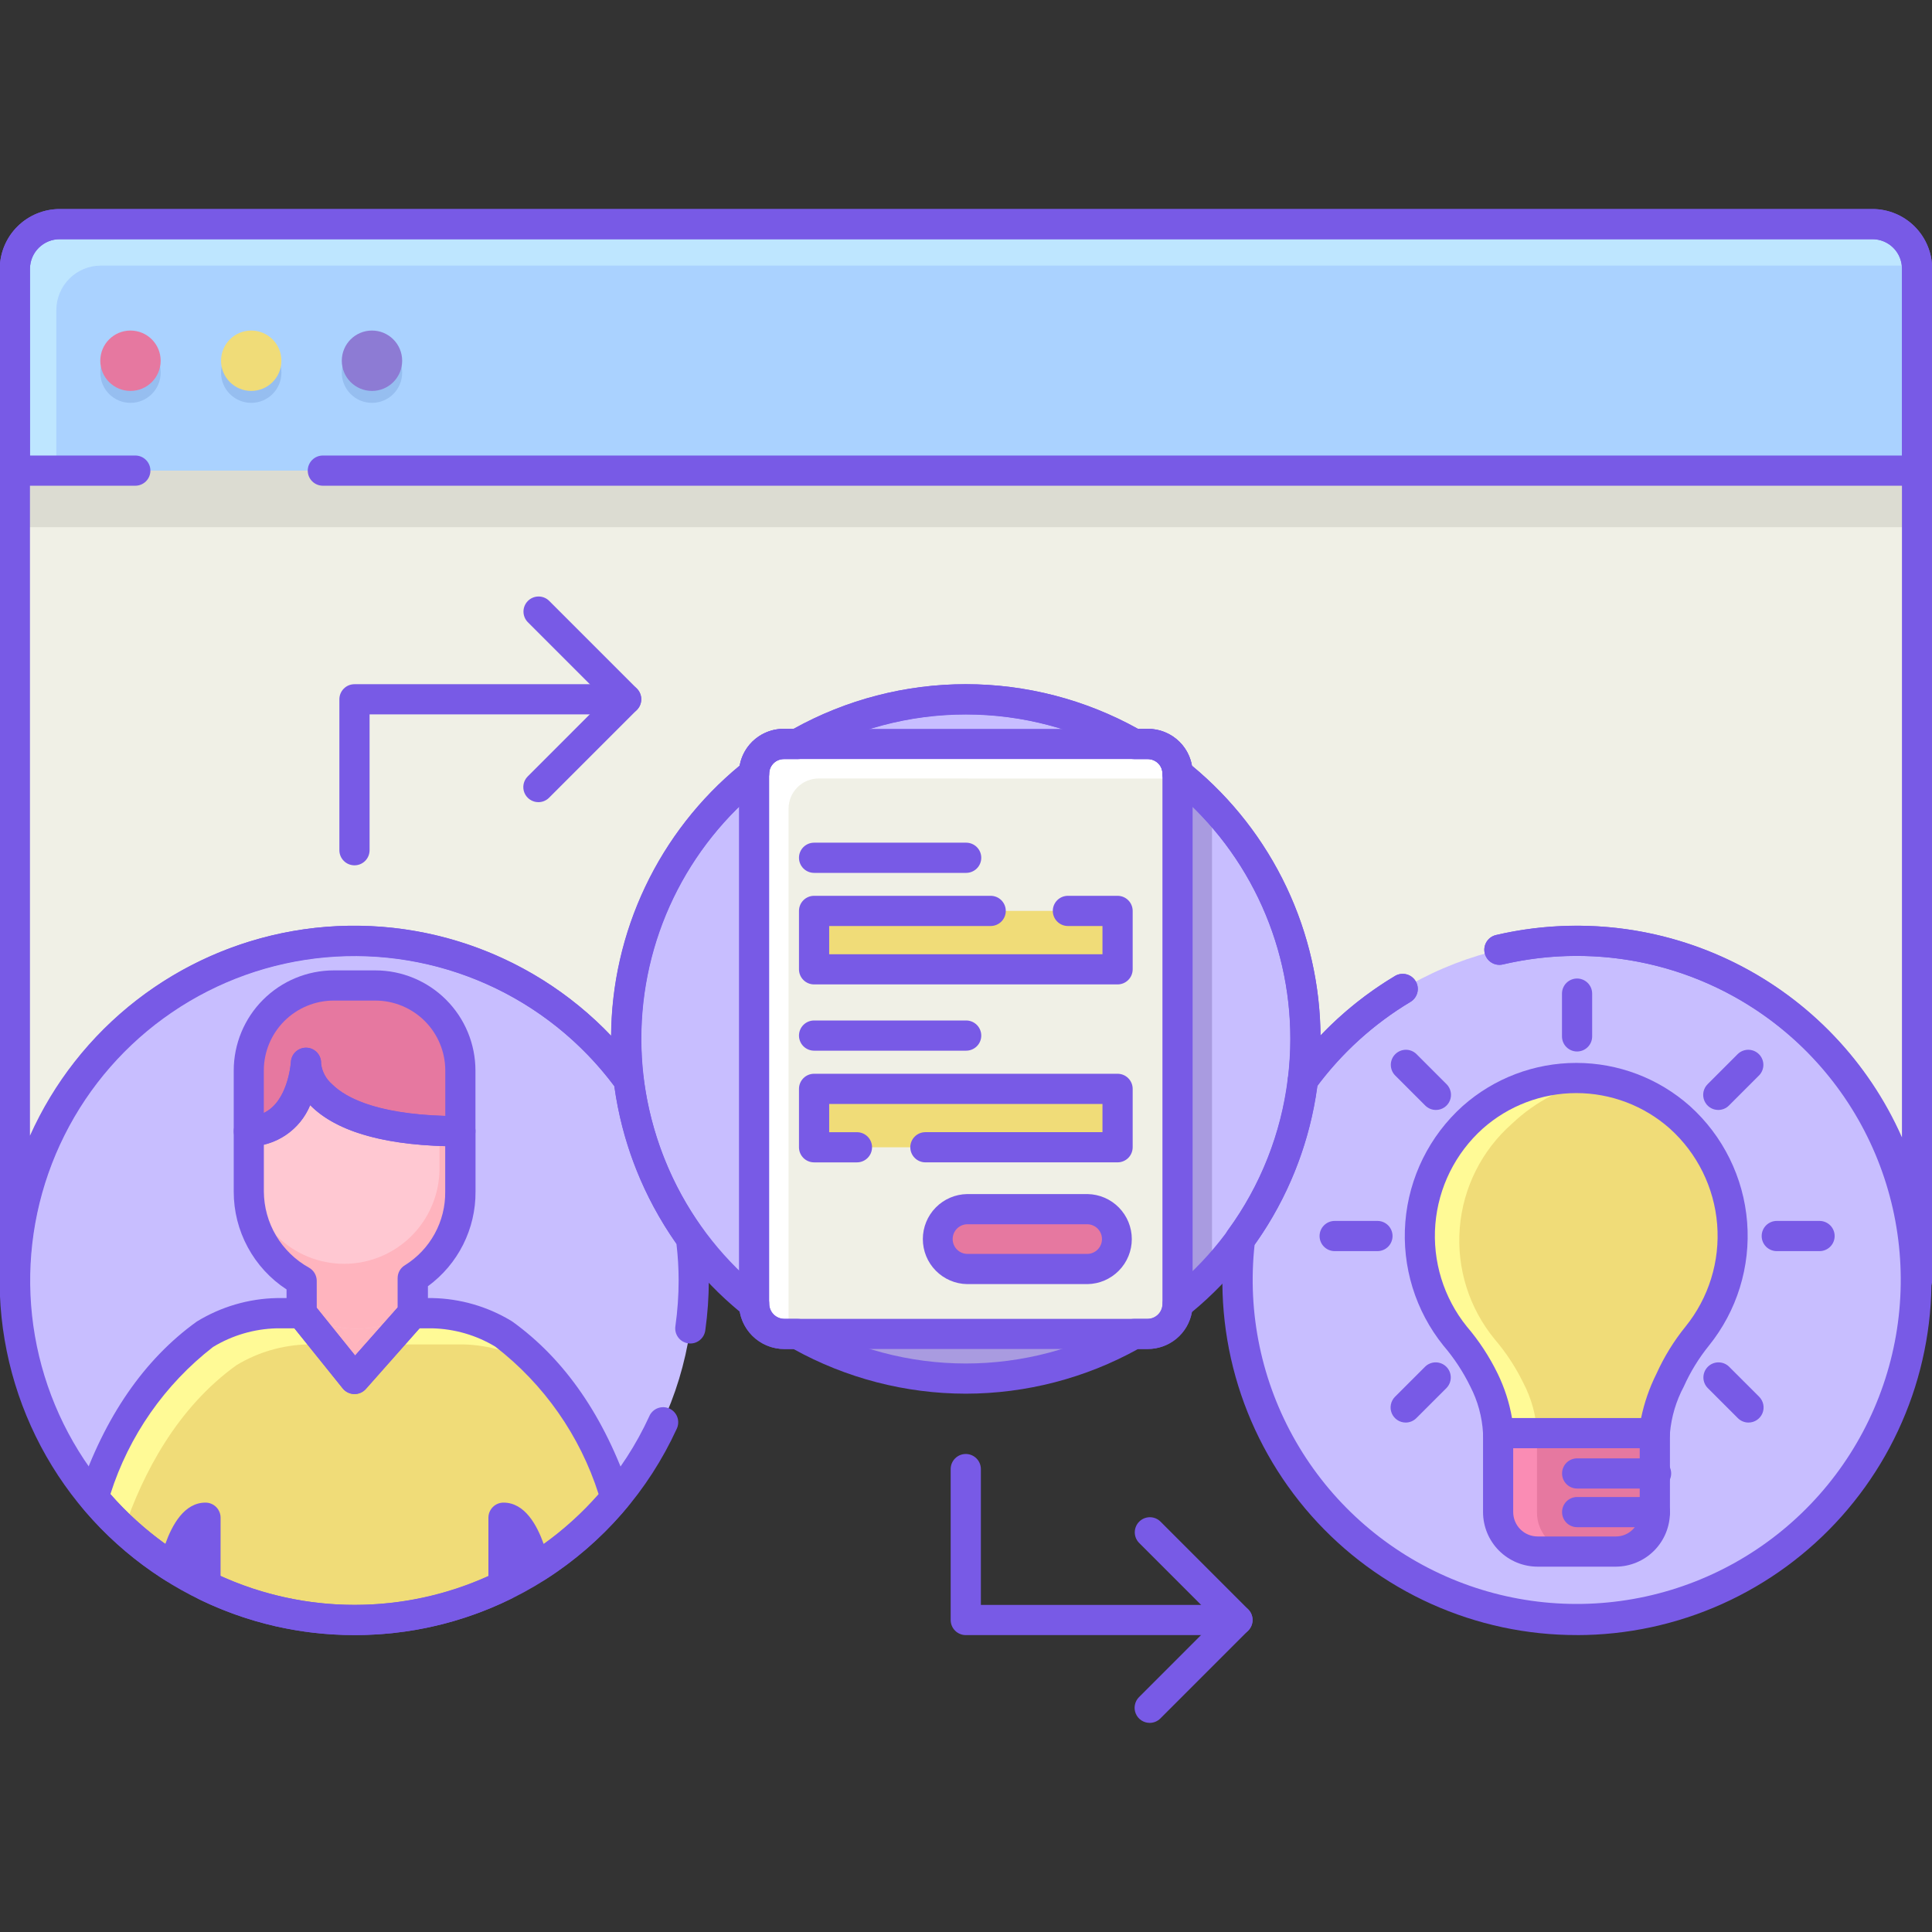
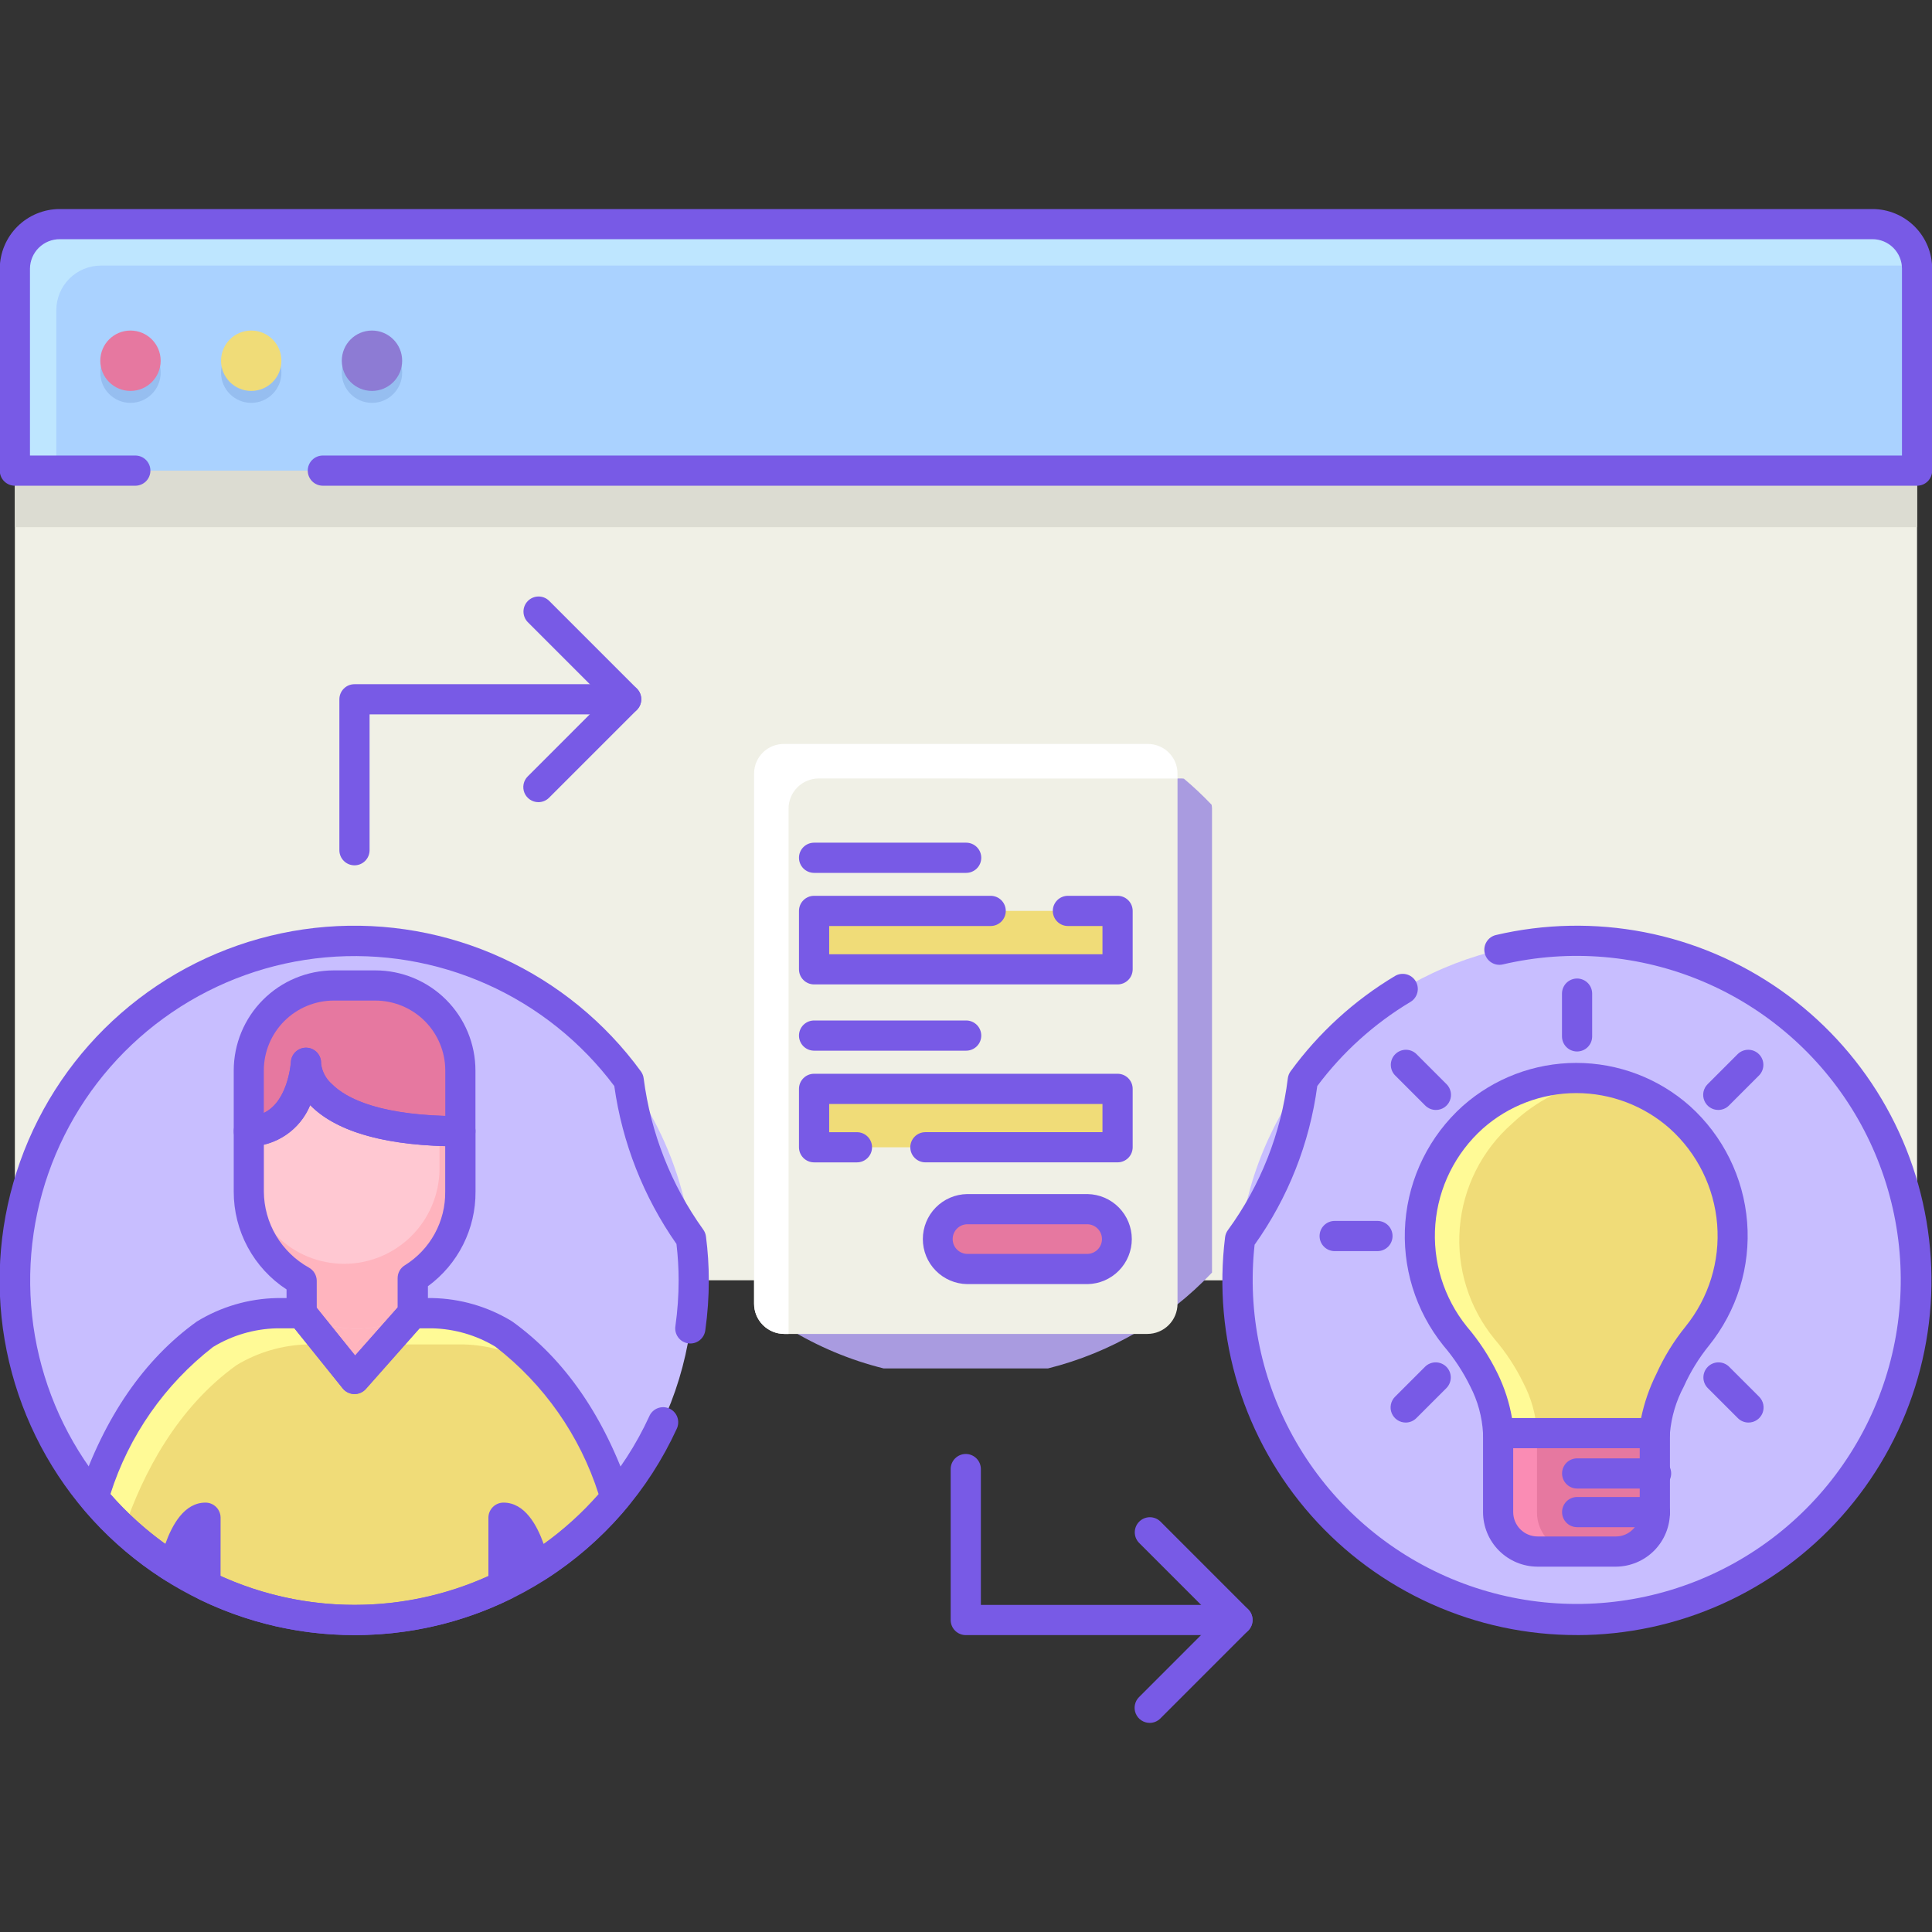
<svg xmlns="http://www.w3.org/2000/svg" width="100" height="100" viewBox="0 0 100 100" fill="none">
  <rect x="0" y="0" width="100" height="100" fill="#333333" stroke="none" />
  <g id="conversion" clip-path="url(#clip0_33_1185)">
    <path id="Vector" d="M99.227 66.274L0.77 66.264V13.906C0.775 13.293 1.022 12.706 1.458 12.274C1.894 11.842 2.483 11.601 3.097 11.602H96.92C97.223 11.602 97.523 11.661 97.803 11.777C98.083 11.893 98.337 12.063 98.552 12.277C98.766 12.492 98.936 12.746 99.052 13.026C99.168 13.306 99.227 13.606 99.227 13.909V66.274Z" fill="#F0F0E6" />
    <path id="Vector_2" d="M99.227 24.359H0.77V27.287H99.227V24.359Z" fill="#DCDCD2" />
    <path id="Vector_3" d="M99.227 24.359H0.77V13.906C0.775 13.293 1.022 12.706 1.458 12.274C1.894 11.842 2.483 11.601 3.097 11.602H96.92C97.223 11.602 97.523 11.661 97.803 11.777C98.083 11.893 98.337 12.063 98.552 12.277C98.766 12.492 98.936 12.746 99.052 13.026C99.168 13.306 99.227 13.606 99.227 13.909V24.359Z" fill="#AAD2FF" />
    <path id="Vector_4" d="M2.916 16.052C2.916 15.441 3.16 14.855 3.592 14.422C4.025 13.99 4.611 13.748 5.223 13.748H99.046C99.096 13.748 99.173 13.759 99.223 13.762C99.185 13.177 98.926 12.629 98.498 12.227C98.071 11.826 97.507 11.602 96.92 11.602H3.097C2.484 11.601 1.895 11.842 1.459 12.274C1.023 12.705 0.775 13.291 0.77 13.904V24.357H2.916V16.052Z" fill="#BEE6FF" />
    <path id="Vector_5" d="M6.754 20.852C7.617 20.852 8.316 20.152 8.316 19.289C8.316 18.426 7.617 17.727 6.754 17.727C5.891 17.727 5.191 18.426 5.191 19.289C5.191 20.152 5.891 20.852 6.754 20.852Z" fill="#96BEF0" />
    <path id="Vector_6" d="M13.004 20.852C13.867 20.852 14.566 20.152 14.566 19.289C14.566 18.426 13.867 17.727 13.004 17.727C12.141 17.727 11.441 18.426 11.441 19.289C11.441 20.152 12.141 20.852 13.004 20.852Z" fill="#96BEF0" />
    <path id="Vector_7" d="M19.254 20.852C20.117 20.852 20.816 20.152 20.816 19.289C20.816 18.426 20.117 17.727 19.254 17.727C18.391 17.727 17.691 18.426 17.691 19.289C17.691 20.152 18.391 20.852 19.254 20.852Z" fill="#96BEF0" />
    <path id="Vector_8" d="M6.754 20.234C7.617 20.234 8.316 19.535 8.316 18.672C8.316 17.809 7.617 17.109 6.754 17.109C5.891 17.109 5.191 17.809 5.191 18.672C5.191 19.535 5.891 20.234 6.754 20.234Z" fill="#E678A0" />
    <path id="Vector_9" d="M13.004 20.234C13.867 20.234 14.566 19.535 14.566 18.672C14.566 17.809 13.867 17.109 13.004 17.109C12.141 17.109 11.441 17.809 11.441 18.672C11.441 19.535 12.141 20.234 13.004 20.234Z" fill="#F0DC78" />
    <path id="Vector_10" d="M19.254 20.234C20.117 20.234 20.816 19.535 20.816 18.672C20.816 17.809 20.117 17.109 19.254 17.109C18.391 17.109 17.691 17.809 17.691 18.672C17.691 19.535 18.391 20.234 19.254 20.234Z" fill="#8D7BD4" />
    <path id="Vector_11" d="M99.227 66.273C99.229 69.752 98.2 73.153 96.269 76.047C94.338 78.94 91.592 81.196 88.379 82.529C85.166 83.862 81.63 84.213 78.218 83.536C74.805 82.859 71.671 81.186 69.21 78.728C66.748 76.269 65.071 73.136 64.391 69.725C63.71 66.314 64.056 62.777 65.386 59.562C66.715 56.348 68.968 53.599 71.859 51.665C74.75 49.731 78.15 48.697 81.629 48.695C86.293 48.694 90.767 50.545 94.067 53.842C97.367 57.138 99.223 61.609 99.227 66.273Z" fill="#C8BEFF" />
-     <path id="Vector_12" d="M49.988 71.352C59.696 71.352 67.566 63.482 67.566 53.773C67.566 44.065 59.696 36.195 49.988 36.195C40.28 36.195 32.41 44.065 32.41 53.773C32.41 63.482 40.28 71.352 49.988 71.352Z" fill="#C8BEFF" />
    <path id="Vector_13" d="M45.736 70.829H54.245C57.489 70.018 60.435 68.297 62.734 65.868V41.855C62.732 41.788 62.725 41.721 62.714 41.655C62.261 41.178 61.782 40.727 61.279 40.304C61.243 40.304 61.209 40.293 61.172 40.293L42.383 40.289C41.968 40.29 41.57 40.455 41.276 40.749C40.983 41.042 40.817 41.44 40.816 41.855V68.77C42.342 69.704 44.001 70.398 45.736 70.829Z" fill="#A99BE0" />
    <path id="Vector_14" d="M35.909 66.273C35.907 69.748 34.875 73.144 32.943 76.032C31.011 78.92 28.266 81.17 25.055 82.498C21.844 83.826 18.312 84.171 14.904 83.492C11.497 82.812 8.367 81.137 5.912 78.678C3.456 76.22 1.785 73.089 1.109 69.681C0.433 66.272 0.783 62.74 2.115 59.531C3.446 56.322 5.699 53.579 8.59 51.65C11.48 49.722 14.877 48.693 18.352 48.695C20.659 48.694 22.944 49.149 25.076 50.032C27.208 50.915 29.145 52.211 30.776 53.843C32.407 55.476 33.7 57.414 34.58 59.547C35.461 61.68 35.913 63.966 35.909 66.273Z" fill="#C8BEFF" />
    <path id="Vector_15" d="M59.386 38.508H40.594C40.391 38.504 40.188 38.54 39.999 38.615C39.81 38.69 39.638 38.801 39.493 38.944C39.347 39.086 39.231 39.255 39.152 39.442C39.073 39.63 39.032 39.831 39.031 40.034V67.482C39.031 67.896 39.196 68.293 39.489 68.586C39.782 68.879 40.179 69.044 40.594 69.044H59.386C59.8 69.044 60.198 68.879 60.491 68.586C60.784 68.293 60.948 67.896 60.948 67.482V40.034C60.948 39.831 60.907 39.63 60.827 39.442C60.748 39.255 60.632 39.086 60.487 38.944C60.342 38.801 60.169 38.69 59.98 38.615C59.791 38.54 59.589 38.504 59.386 38.508Z" fill="#F0F0E6" />
    <path id="Vector_16" d="M40.816 41.856C40.816 41.441 40.981 41.044 41.274 40.751C41.567 40.458 41.965 40.293 42.379 40.293L60.948 40.297V40.034C60.948 39.831 60.907 39.63 60.827 39.442C60.748 39.255 60.632 39.086 60.487 38.944C60.342 38.801 60.169 38.69 59.98 38.615C59.791 38.54 59.589 38.504 59.386 38.508H40.594C40.391 38.504 40.188 38.54 39.999 38.615C39.81 38.69 39.638 38.801 39.493 38.944C39.347 39.086 39.231 39.255 39.152 39.442C39.073 39.63 39.032 39.831 39.031 40.034V67.482C39.031 67.896 39.196 68.293 39.489 68.586C39.782 68.879 40.179 69.044 40.594 69.044H40.816V41.856Z" fill="white" />
    <path id="Vector_17" d="M56.297 62.586H50.057C49.201 62.586 48.508 63.279 48.508 64.135C48.508 64.99 49.201 65.684 50.057 65.684H56.297C57.153 65.684 57.846 64.99 57.846 64.135C57.846 63.279 57.153 62.586 56.297 62.586Z" fill="#E678A0" />
    <path id="Vector_18" d="M57.845 47.148H42.137V50.172H57.845V47.148Z" fill="#F0DC78" />
    <path id="Vector_19" d="M57.845 56.359H42.137V59.383H57.845V56.359Z" fill="#F0DC78" />
    <path id="Vector_20" d="M26.062 78.561C26.844 78.561 27.363 79.854 27.693 81.162C29.269 80.171 30.679 78.937 31.87 77.506C30.877 74.572 29.131 71.256 26.062 69.048C24.949 68.377 23.68 68.008 22.381 67.977H14.318C13.018 68.008 11.749 68.377 10.636 69.048C7.568 71.255 5.822 74.571 4.828 77.506C6.019 78.937 7.429 80.171 9.005 81.162C9.335 79.854 9.858 78.561 10.636 78.561V82.073C13.038 83.244 15.676 83.853 18.349 83.853C21.022 83.853 23.66 83.244 26.062 82.073V78.561Z" fill="#F0DC78" />
    <path id="Vector_21" d="M6.41 79.174C7.404 76.24 9.175 72.864 12.243 70.659C13.356 69.987 14.625 69.618 15.925 69.587H23.984C25.284 69.618 26.553 69.987 27.666 70.659C27.945 70.859 28.202 71.079 28.46 71.297C27.755 70.453 26.95 69.698 26.062 69.048C24.949 68.377 23.68 68.008 22.381 67.977H14.318C13.018 68.008 11.749 68.377 10.636 69.048C7.568 71.256 5.822 74.572 4.828 77.507C5.433 78.234 6.096 78.91 6.81 79.531C6.651 79.392 6.562 79.31 6.41 79.174Z" fill="#FFFA96" />
    <path id="Vector_22" d="M15.613 67.977H21.362L18.351 71.378L15.613 67.977Z" fill="#FFB4BE" />
    <path id="Vector_23" d="M12.875 56.482V61.681C12.877 62.626 13.131 63.552 13.612 64.365C14.093 65.178 14.783 65.847 15.609 66.304V67.977C16.442 68.479 17.392 68.754 18.364 68.774C19.336 68.794 20.297 68.558 21.149 68.091L21.358 67.977V66.161C22.118 65.688 22.744 65.028 23.175 64.243C23.607 63.459 23.829 62.577 23.821 61.681V56.482C23.817 55.031 23.239 53.641 22.213 52.616C21.188 51.59 19.797 51.012 18.347 51.008H18.211C16.782 51.039 15.422 51.63 14.424 52.654C13.427 53.678 12.87 55.053 12.876 56.482H12.875Z" fill="#FFC8D2" />
    <path id="Vector_24" d="M23.824 56.482C23.82 55.031 23.242 53.641 22.216 52.616C21.191 51.59 19.801 51.012 18.35 51.008H18.212C18.124 51.008 18.037 51.008 17.95 51.015C19.234 51.05 20.454 51.585 21.35 52.505C22.246 53.426 22.747 54.66 22.748 55.944V60.541C22.731 61.839 22.204 63.079 21.28 63.991C20.356 64.904 19.11 65.415 17.811 65.415C16.513 65.415 15.267 64.904 14.343 63.991C13.419 63.079 12.891 61.839 12.875 60.541V61.681C12.877 62.626 13.131 63.552 13.612 64.365C14.093 65.178 14.783 65.847 15.609 66.304V67.977C16.442 68.479 17.392 68.754 18.364 68.774C19.336 68.794 20.297 68.558 21.149 68.091L21.358 67.977V66.161C22.118 65.688 22.744 65.028 23.175 64.243C23.607 63.459 23.829 62.577 23.821 61.681V56.482H23.824Z" fill="#FFB4BE" />
    <path id="Vector_25" d="M12.875 58.557C15.609 58.557 15.834 55.025 15.834 55.025C15.834 55.025 15.613 58.557 23.825 58.557V55.408C23.825 54.241 23.361 53.122 22.536 52.297C21.711 51.471 20.592 51.008 19.425 51.008H17.275C16.108 51.008 14.989 51.471 14.164 52.297C13.339 53.122 12.875 54.241 12.875 55.408V58.557Z" fill="#E678A0" />
    <path id="Vector_26" d="M77.543 74.18V78.266C77.549 78.806 77.766 79.322 78.148 79.704C78.529 80.086 79.046 80.303 79.586 80.309H83.641C84.178 80.302 84.691 80.083 85.067 79.701C85.444 79.318 85.655 78.802 85.654 78.266V74.18H77.543Z" fill="#E678A0" />
    <path id="Vector_27" d="M86.947 57.83C85.464 56.529 83.56 55.812 81.588 55.812C79.617 55.812 77.712 56.529 76.23 57.83C74.657 59.242 73.685 61.204 73.515 63.311C73.345 65.419 73.989 67.511 75.315 69.158C75.907 69.853 76.409 70.619 76.811 71.438C77.241 72.293 77.49 73.227 77.542 74.182H85.654C85.703 73.269 85.948 72.378 86.374 71.57C86.767 70.71 87.262 69.9 87.848 69.158C89.176 67.513 89.823 65.421 89.655 63.314C89.487 61.207 88.518 59.244 86.947 57.83Z" fill="#F0DC78" />
    <path id="Vector_28" d="M79.554 78.296V74.18H77.543V78.266C77.549 78.806 77.766 79.322 78.148 79.704C78.529 80.086 79.046 80.303 79.586 80.309H81.566C81.033 80.309 80.521 80.097 80.143 79.719C79.766 79.342 79.554 78.83 79.554 78.296Z" fill="#FA8CB4" />
    <path id="Vector_29" d="M77.363 69.317C76.037 67.704 75.39 65.638 75.558 63.556C75.726 61.474 76.696 59.539 78.264 58.16C79.499 56.987 81.045 56.196 82.717 55.88C81.561 55.722 80.384 55.814 79.266 56.15C78.148 56.486 77.115 57.057 76.238 57.827C74.665 59.239 73.693 61.201 73.523 63.309C73.353 65.416 73.997 67.508 75.323 69.155C75.914 69.85 76.417 70.616 76.819 71.435C77.249 72.29 77.498 73.224 77.549 74.179H79.56C79.512 73.266 79.266 72.375 78.841 71.567C78.445 70.758 77.949 70.002 77.363 69.317Z" fill="#FFFA96" />
-     <path id="Vector_30" d="M99.227 67.055C99.02 67.055 98.821 66.973 98.675 66.827C98.528 66.68 98.446 66.481 98.446 66.274C98.441 63.741 97.864 61.242 96.758 58.962C95.653 56.683 94.047 54.683 92.06 53.111C90.073 51.539 87.758 50.436 85.285 49.883C82.813 49.331 80.248 49.344 77.781 49.922C77.58 49.967 77.37 49.931 77.195 49.822C77.021 49.712 76.896 49.539 76.849 49.338C76.802 49.138 76.836 48.927 76.944 48.751C77.052 48.576 77.224 48.45 77.424 48.401C81.599 47.424 85.984 47.935 89.822 49.847C93.659 51.758 96.71 54.949 98.445 58.87V13.906C98.445 13.502 98.284 13.114 97.998 12.828C97.712 12.542 97.324 12.381 96.919 12.38H3.097C2.69 12.378 2.298 12.538 2.008 12.824C1.718 13.11 1.554 13.499 1.551 13.906V58.783C2.784 56.031 4.675 53.624 7.057 51.776C9.439 49.927 12.24 48.693 15.212 48.182C18.184 47.671 21.236 47.899 24.099 48.846C26.962 49.793 29.548 51.43 31.629 53.612C31.646 50.936 32.252 48.297 33.402 45.88C34.552 43.464 36.218 41.329 38.284 39.628C38.381 39.089 38.666 38.602 39.089 38.253C39.511 37.904 40.044 37.716 40.591 37.723H41.075C43.801 36.208 46.868 35.413 49.987 35.413C53.106 35.413 56.173 36.208 58.899 37.723H59.384C60.012 37.723 60.614 37.971 61.059 38.414C61.391 38.745 61.611 39.17 61.691 39.631C63.755 41.331 65.42 43.462 66.57 45.876C67.72 48.289 68.327 50.926 68.347 53.599C69.489 52.4 70.789 51.362 72.21 50.512C72.388 50.408 72.599 50.379 72.798 50.431C72.997 50.482 73.168 50.609 73.273 50.786C73.379 50.962 73.411 51.173 73.362 51.373C73.313 51.572 73.188 51.745 73.013 51.852C71.077 53.01 69.395 54.545 68.066 56.366C67.964 56.506 67.818 56.608 67.652 56.656C67.486 56.704 67.309 56.695 67.148 56.632C66.988 56.569 66.852 56.454 66.764 56.305C66.675 56.157 66.639 55.983 66.659 55.812C66.742 55.135 66.784 54.454 66.784 53.772C66.789 51.247 66.222 48.755 65.126 46.48C64.03 44.206 62.434 42.21 60.456 40.641C60.364 40.567 60.29 40.474 60.239 40.367C60.188 40.261 60.162 40.145 60.163 40.027C60.164 39.932 60.146 39.838 60.11 39.751C60.074 39.663 60.02 39.584 59.953 39.517C59.802 39.367 59.597 39.283 59.384 39.283H58.694C58.557 39.283 58.423 39.248 58.304 39.18C55.77 37.733 52.902 36.972 49.984 36.972C47.065 36.972 44.198 37.733 41.663 39.18C41.544 39.248 41.41 39.283 41.273 39.283H40.592C40.491 39.28 40.39 39.297 40.296 39.333C40.202 39.369 40.115 39.424 40.043 39.494C39.97 39.565 39.912 39.649 39.872 39.742C39.832 39.835 39.811 39.935 39.811 40.036C39.81 40.152 39.783 40.266 39.732 40.37C39.681 40.474 39.608 40.566 39.517 40.638C37.539 42.207 35.943 44.204 34.847 46.478C33.751 48.752 33.184 51.245 33.189 53.77C33.189 54.453 33.23 55.136 33.312 55.815C33.333 55.986 33.297 56.16 33.208 56.309C33.12 56.457 32.985 56.572 32.824 56.636C32.663 56.699 32.486 56.708 32.32 56.66C32.154 56.612 32.008 56.51 31.906 56.37C29.849 53.549 26.963 51.44 23.651 50.335C20.339 49.23 16.765 49.184 13.426 50.205C10.087 51.225 7.149 53.261 5.02 56.029C2.892 58.797 1.679 62.159 1.55 65.648C1.548 65.75 1.525 65.85 1.484 65.944C1.443 66.037 1.383 66.121 1.31 66.191C1.236 66.26 1.149 66.315 1.054 66.351C0.959 66.388 0.857 66.405 0.755 66.402C0.551 66.398 0.356 66.314 0.212 66.168C0.069 66.022 -0.012 65.825 -0.012 65.62V13.906C-0.007 13.085 0.322 12.299 0.905 11.721C1.488 11.143 2.276 10.819 3.097 10.82H96.92C97.739 10.821 98.524 11.147 99.103 11.726C99.682 12.305 100.008 13.09 100.009 13.909V66.274C100.009 66.481 99.926 66.68 99.78 66.827C99.633 66.973 99.434 67.055 99.227 67.055Z" fill="#785AE6" />
    <path id="Vector_31" d="M99.227 25.141H16.71C16.503 25.141 16.304 25.058 16.158 24.912C16.011 24.765 15.929 24.567 15.929 24.359C15.929 24.152 16.011 23.953 16.158 23.807C16.304 23.66 16.503 23.578 16.71 23.578H98.446V13.906C98.446 13.502 98.285 13.114 97.999 12.828C97.713 12.542 97.325 12.381 96.92 12.38H3.097C2.69 12.378 2.298 12.538 2.008 12.824C1.718 13.11 1.554 13.499 1.551 13.906V23.578H7.004C7.211 23.578 7.41 23.66 7.556 23.807C7.703 23.953 7.785 24.152 7.785 24.359C7.785 24.567 7.703 24.765 7.556 24.912C7.41 25.058 7.211 25.141 7.004 25.141H0.77C0.562 25.141 0.364 25.058 0.217 24.912C0.071 24.765 -0.012 24.567 -0.012 24.359V13.906C-0.007 13.085 0.322 12.299 0.905 11.721C1.488 11.143 2.276 10.819 3.097 10.82H96.92C97.739 10.821 98.524 11.147 99.103 11.726C99.682 12.305 100.008 13.09 100.009 13.909V24.359C100.009 24.567 99.926 24.765 99.78 24.912C99.633 25.058 99.434 25.141 99.227 25.141Z" fill="#785AE6" />
    <path id="Vector_32" d="M81.629 84.631C79.028 84.636 76.456 84.087 74.084 83.02C71.712 81.954 69.594 80.396 67.871 78.448C66.148 76.5 64.859 74.208 64.089 71.724C63.32 69.239 63.089 66.62 63.41 64.039C63.426 63.907 63.476 63.78 63.554 63.673C65.243 61.362 66.311 58.657 66.657 55.816C66.674 55.684 66.723 55.557 66.802 55.449C68.255 53.457 70.095 51.778 72.212 50.513C72.389 50.409 72.6 50.38 72.799 50.431C72.998 50.483 73.169 50.61 73.275 50.787C73.38 50.963 73.412 51.174 73.363 51.373C73.314 51.573 73.189 51.745 73.014 51.853C71.135 52.977 69.493 54.458 68.182 56.212C67.786 59.173 66.673 61.994 64.938 64.427C64.551 67.965 65.301 71.535 67.078 74.62C68.854 77.705 71.567 80.144 74.822 81.585C78.077 83.026 81.706 83.394 85.184 82.635C88.662 81.877 91.809 80.031 94.168 77.366C96.528 74.7 97.979 71.353 98.31 67.809C98.641 64.264 97.836 60.707 96.011 57.65C94.186 54.594 91.436 52.197 88.159 50.807C84.881 49.418 81.247 49.107 77.781 49.919C77.58 49.965 77.369 49.929 77.195 49.819C77.02 49.71 76.896 49.536 76.849 49.336C76.802 49.135 76.836 48.924 76.944 48.749C77.051 48.573 77.224 48.447 77.424 48.398C79.944 47.808 82.56 47.757 85.102 48.248C87.643 48.74 90.051 49.764 92.169 51.252C94.287 52.74 96.066 54.659 97.39 56.883C98.713 59.107 99.552 61.586 99.85 64.157C100.149 66.728 99.9 69.333 99.121 71.802C98.341 74.27 97.049 76.545 95.328 78.479C93.608 80.412 91.498 81.96 89.136 83.021C86.775 84.081 84.217 84.631 81.629 84.633V84.631Z" fill="#785AE6" />
-     <path id="Vector_33" d="M49.991 72.137C46.871 72.134 43.802 71.339 41.072 69.826H40.595C40.045 69.825 39.514 69.63 39.092 69.277C38.671 68.924 38.387 68.435 38.289 67.894C36.207 66.174 34.531 64.015 33.38 61.572C32.23 59.129 31.633 56.462 31.633 53.762C31.633 51.061 32.23 48.394 33.38 45.951C34.531 43.508 36.207 41.349 38.289 39.63C38.385 39.09 38.67 38.602 39.093 38.253C39.515 37.904 40.048 37.716 40.597 37.724H41.081C43.807 36.209 46.874 35.414 49.992 35.414C53.111 35.414 56.178 36.209 58.904 37.724H59.389C59.937 37.716 60.471 37.904 60.893 38.253C61.316 38.603 61.601 39.091 61.696 39.631C63.778 41.353 65.454 43.513 66.605 45.957C67.756 48.402 68.353 51.07 68.353 53.772C68.353 56.474 67.756 59.142 66.605 61.586C65.454 64.031 63.778 66.191 61.696 67.912C61.601 68.453 61.317 68.943 60.894 69.293C60.472 69.643 59.938 69.831 59.389 69.823H58.908C56.179 71.337 53.111 72.132 49.991 72.137ZM40.595 39.291C40.495 39.288 40.394 39.305 40.3 39.342C40.206 39.378 40.121 39.432 40.048 39.502C39.975 39.572 39.917 39.655 39.877 39.747C39.837 39.84 39.815 39.939 39.814 40.04C39.813 40.157 39.786 40.272 39.735 40.377C39.684 40.482 39.61 40.574 39.519 40.647C37.547 42.217 35.954 44.212 34.859 46.482C33.765 48.753 33.197 51.241 33.197 53.762C33.197 56.282 33.765 58.771 34.859 61.041C35.954 63.312 37.547 65.306 39.519 66.876C39.611 66.949 39.687 67.042 39.738 67.147C39.79 67.253 39.818 67.369 39.819 67.487C39.82 67.693 39.902 67.891 40.049 68.037C40.195 68.182 40.393 68.264 40.6 68.264H41.282C41.417 68.264 41.55 68.299 41.668 68.366C44.204 69.813 47.074 70.574 49.994 70.574C52.913 70.574 55.783 69.813 58.319 68.366C58.437 68.299 58.57 68.264 58.705 68.264H59.392C59.493 68.267 59.593 68.249 59.687 68.213C59.781 68.176 59.867 68.122 59.94 68.052C60.013 67.982 60.071 67.898 60.111 67.805C60.151 67.713 60.172 67.613 60.173 67.513C60.174 67.396 60.201 67.281 60.251 67.177C60.302 67.072 60.375 66.98 60.466 66.907C62.44 65.335 64.034 63.338 65.129 61.064C66.225 58.791 66.794 56.3 66.794 53.776C66.794 51.253 66.225 48.762 65.129 46.489C64.034 44.215 62.44 42.218 60.466 40.646C60.375 40.573 60.302 40.481 60.251 40.377C60.201 40.272 60.174 40.157 60.173 40.041C60.172 39.94 60.15 39.84 60.11 39.748C60.07 39.656 60.012 39.572 59.939 39.503C59.867 39.433 59.781 39.379 59.687 39.343C59.593 39.306 59.493 39.289 59.392 39.292H58.702C58.567 39.292 58.434 39.257 58.316 39.19C55.782 37.743 52.914 36.982 49.996 36.982C47.078 36.982 44.21 37.743 41.676 39.19C41.558 39.257 41.425 39.292 41.29 39.292L40.595 39.291Z" fill="#785AE6" />
    <path id="Vector_34" d="M18.348 44.789C18.14 44.789 17.942 44.707 17.795 44.56C17.649 44.414 17.566 44.215 17.566 44.008V36.195C17.566 35.988 17.649 35.789 17.795 35.643C17.942 35.496 18.14 35.414 18.348 35.414H32.41C32.617 35.414 32.816 35.496 32.963 35.643C33.109 35.789 33.191 35.988 33.191 36.195C33.191 36.403 33.109 36.601 32.963 36.748C32.816 36.894 32.617 36.977 32.41 36.977H19.129V44.008C19.129 44.215 19.047 44.414 18.9 44.56C18.754 44.707 18.555 44.789 18.348 44.789Z" fill="#785AE6" />
    <path id="Vector_35" d="M27.867 41.52C27.712 41.52 27.561 41.474 27.433 41.388C27.305 41.303 27.204 41.181 27.145 41.038C27.086 40.895 27.071 40.738 27.101 40.587C27.131 40.435 27.206 40.296 27.315 40.187L31.308 36.193L27.315 32.199C27.172 32.052 27.094 31.854 27.095 31.649C27.097 31.445 27.179 31.249 27.324 31.104C27.469 30.959 27.665 30.877 27.87 30.875C28.075 30.873 28.272 30.952 28.419 31.094L32.965 35.64C33.111 35.787 33.193 35.986 33.193 36.193C33.193 36.4 33.111 36.599 32.965 36.745L28.419 41.291C28.273 41.438 28.074 41.52 27.867 41.52Z" fill="#785AE6" />
    <path id="Vector_36" d="M64.051 84.633H49.988C49.781 84.633 49.582 84.55 49.436 84.404C49.289 84.257 49.207 84.059 49.207 83.852V76.039C49.207 75.832 49.289 75.633 49.436 75.487C49.582 75.34 49.781 75.258 49.988 75.258C50.196 75.258 50.394 75.34 50.541 75.487C50.687 75.633 50.77 75.832 50.77 76.039V83.07H64.051C64.258 83.07 64.457 83.153 64.603 83.299C64.75 83.446 64.832 83.644 64.832 83.852C64.832 84.059 64.75 84.257 64.603 84.404C64.457 84.55 64.258 84.633 64.051 84.633Z" fill="#785AE6" />
    <path id="Vector_37" d="M59.508 89.176C59.353 89.176 59.202 89.13 59.074 89.045C58.945 88.959 58.845 88.837 58.786 88.694C58.727 88.551 58.711 88.394 58.742 88.243C58.772 88.091 58.846 87.952 58.955 87.843L62.948 83.849L58.955 79.855C58.813 79.708 58.734 79.511 58.736 79.306C58.738 79.101 58.82 78.905 58.965 78.76C59.11 78.615 59.306 78.533 59.511 78.531C59.715 78.529 59.913 78.608 60.06 78.751L64.605 83.297C64.752 83.443 64.834 83.642 64.834 83.849C64.834 84.056 64.752 84.255 64.605 84.401L60.06 88.947C59.913 89.094 59.715 89.176 59.508 89.176Z" fill="#785AE6" />
    <path id="Vector_38" d="M18.358 84.633H18.349C15.209 84.635 12.121 83.831 9.38 82.298C6.639 80.766 4.337 78.556 2.694 75.88C1.051 73.204 0.122 70.151 -0.005 67.013C-0.131 63.875 0.549 60.758 1.972 57.958C3.394 55.158 5.511 52.77 8.119 51.022C10.728 49.274 13.742 48.224 16.872 47.973C20.002 47.722 23.144 48.278 25.998 49.588C28.852 50.898 31.323 52.918 33.173 55.455C33.25 55.561 33.3 55.686 33.316 55.816C33.679 58.64 34.738 61.329 36.398 63.641C36.475 63.748 36.525 63.872 36.541 64.003C36.638 64.753 36.687 65.507 36.688 66.263C36.688 67.131 36.627 67.998 36.506 68.858C36.492 68.96 36.459 69.059 36.407 69.149C36.355 69.238 36.286 69.317 36.204 69.379C36.122 69.442 36.028 69.488 35.928 69.514C35.828 69.54 35.724 69.546 35.621 69.531C35.519 69.517 35.42 69.482 35.331 69.429C35.242 69.376 35.165 69.306 35.103 69.223C35.042 69.14 34.997 69.046 34.972 68.945C34.948 68.845 34.943 68.74 34.959 68.638C35.07 67.852 35.126 67.058 35.126 66.263C35.125 65.637 35.088 65.011 35.014 64.388C33.311 61.956 32.208 59.155 31.796 56.214C30.08 53.922 27.807 52.107 25.192 50.941C22.577 49.776 19.708 49.298 16.856 49.553C14.005 49.808 11.266 50.788 8.9 52.4C6.534 54.011 4.619 56.201 3.338 58.761C2.056 61.322 1.45 64.167 1.578 67.027C1.706 69.887 2.562 72.667 4.067 75.102C5.571 77.538 7.673 79.549 10.174 80.943C12.674 82.338 15.489 83.07 18.352 83.07H18.358C21.567 83.076 24.709 82.159 27.412 80.43C30.115 78.7 32.263 76.231 33.603 73.315C33.643 73.218 33.702 73.131 33.777 73.058C33.852 72.985 33.941 72.927 34.038 72.889C34.135 72.851 34.239 72.833 34.344 72.835C34.448 72.838 34.551 72.862 34.647 72.905C34.742 72.948 34.827 73.01 34.898 73.087C34.969 73.164 35.024 73.255 35.059 73.353C35.094 73.451 35.109 73.556 35.103 73.66C35.097 73.765 35.071 73.867 35.025 73.961C33.561 77.15 31.212 79.851 28.257 81.743C25.303 83.635 21.867 84.638 18.358 84.633Z" fill="#785AE6" />
    <path id="Vector_39" d="M18.348 84.63C15.556 84.636 12.799 84 10.292 82.769C10.16 82.705 10.049 82.605 9.972 82.481C9.894 82.356 9.853 82.213 9.854 82.066V81.003C9.823 81.111 9.793 81.225 9.762 81.346C9.732 81.465 9.674 81.576 9.592 81.668C9.511 81.761 9.41 81.833 9.295 81.878C9.181 81.924 9.058 81.942 8.935 81.931C8.813 81.92 8.695 81.88 8.59 81.815C6.944 80.781 5.471 79.492 4.228 77.998C4.142 77.895 4.085 77.772 4.06 77.641C4.036 77.51 4.045 77.374 4.088 77.248C5.416 73.336 7.462 70.362 10.182 68.406C11.43 67.64 12.858 67.219 14.322 67.188H15.616C15.733 67.188 15.848 67.214 15.954 67.264C16.059 67.314 16.151 67.388 16.225 67.479L18.382 70.16L20.779 67.452C20.853 67.369 20.943 67.302 21.044 67.257C21.145 67.212 21.254 67.188 21.364 67.188H22.385C23.822 67.217 25.227 67.623 26.458 68.365C26.481 68.378 26.502 68.392 26.523 68.407C29.241 70.36 31.289 73.338 32.617 77.248C32.66 77.375 32.669 77.51 32.645 77.642C32.62 77.773 32.562 77.896 32.477 77.998C31.234 79.494 29.762 80.782 28.115 81.816C28.011 81.882 27.893 81.921 27.77 81.933C27.648 81.944 27.524 81.925 27.41 81.88C27.296 81.834 27.194 81.762 27.113 81.67C27.032 81.577 26.974 81.467 26.943 81.348C26.913 81.226 26.883 81.113 26.852 81.005V82.068C26.852 82.215 26.811 82.358 26.734 82.482C26.656 82.607 26.545 82.707 26.414 82.771C23.904 84.002 21.144 84.638 18.348 84.63ZM11.416 81.573C13.594 82.558 15.957 83.067 18.348 83.067C20.739 83.067 23.102 82.558 25.28 81.573V78.556C25.28 78.349 25.363 78.15 25.509 78.004C25.655 77.857 25.854 77.775 26.061 77.775C27.165 77.775 27.793 78.941 28.14 79.914C29.183 79.166 30.137 78.301 30.984 77.336C30.018 74.307 28.153 71.644 25.636 69.701C24.651 69.108 23.529 68.782 22.379 68.754H21.711L18.933 71.892C18.858 71.977 18.765 72.045 18.661 72.091C18.556 72.136 18.444 72.158 18.33 72.155C18.216 72.153 18.105 72.125 18.003 72.075C17.901 72.025 17.811 71.953 17.739 71.864L15.239 68.754H14.317C13.154 68.783 12.02 69.116 11.026 69.72C8.525 71.662 6.673 74.318 5.714 77.336C6.56 78.301 7.514 79.166 8.557 79.914C8.904 78.94 9.533 77.775 10.636 77.775C10.844 77.775 11.042 77.857 11.189 78.004C11.335 78.15 11.418 78.349 11.418 78.556L11.416 81.573Z" fill="#785AE6" />
    <path id="Vector_40" d="M18.348 72.156H18.33C18.216 72.153 18.104 72.126 18.002 72.075C17.9 72.025 17.81 71.953 17.739 71.864L15.005 68.463C14.893 68.324 14.832 68.151 14.832 67.973V66.742C13.991 66.192 13.3 65.441 12.823 64.556C12.345 63.672 12.096 62.683 12.098 61.678V58.553C12.098 58.345 12.18 58.147 12.326 58C12.473 57.854 12.672 57.771 12.879 57.771C14.844 57.771 15.051 55.085 15.059 54.97C15.069 54.763 15.161 54.568 15.315 54.429C15.469 54.29 15.672 54.217 15.879 54.227C16.086 54.238 16.281 54.33 16.42 54.484C16.559 54.638 16.631 54.841 16.621 55.048C16.669 55.46 16.87 55.839 17.183 56.111C17.938 56.867 19.704 57.769 23.831 57.769C24.038 57.769 24.237 57.851 24.384 57.998C24.53 58.144 24.613 58.343 24.613 58.55V61.675C24.62 62.629 24.4 63.57 23.972 64.422C23.544 65.274 22.919 66.012 22.149 66.575V67.971C22.149 68.162 22.08 68.346 21.953 68.489L18.942 71.891C18.868 71.975 18.776 72.042 18.674 72.088C18.571 72.134 18.46 72.157 18.348 72.156ZM16.395 67.697L18.379 70.163L20.581 67.676V66.157C20.581 66.023 20.615 65.891 20.681 65.773C20.747 65.656 20.843 65.558 20.958 65.489C21.604 65.087 22.135 64.525 22.5 63.858C22.866 63.191 23.053 62.441 23.044 61.681V59.324C19.698 59.229 17.349 58.517 16.053 57.2C15.84 57.705 15.513 58.153 15.097 58.509C14.681 58.865 14.188 59.119 13.657 59.252V61.674C13.662 62.477 13.88 63.265 14.29 63.957C14.699 64.649 15.285 65.219 15.987 65.61C16.11 65.678 16.213 65.777 16.284 65.897C16.356 66.018 16.394 66.156 16.394 66.296L16.395 67.697Z" fill="#785AE6" />
    <path id="Vector_41" d="M23.828 59.338C20.065 59.338 17.451 58.62 16.056 57.205C15.799 57.836 15.359 58.376 14.793 58.756C14.227 59.136 13.561 59.339 12.879 59.338C12.672 59.338 12.473 59.256 12.326 59.109C12.18 58.963 12.098 58.764 12.098 58.557V55.408C12.099 54.034 12.645 52.717 13.617 51.746C14.588 50.774 15.905 50.228 17.279 50.227H19.429C20.802 50.228 22.119 50.775 23.09 51.746C24.062 52.717 24.608 54.034 24.609 55.408V58.557C24.609 58.764 24.527 58.963 24.381 59.109C24.234 59.256 24.035 59.338 23.828 59.338ZM16.618 55.074C16.673 55.479 16.873 55.85 17.18 56.118C17.884 56.821 19.474 57.658 23.048 57.764V55.408C23.047 54.448 22.665 53.529 21.987 52.85C21.308 52.172 20.388 51.79 19.429 51.789H17.274C16.315 51.79 15.395 52.172 14.716 52.85C14.038 53.529 13.656 54.448 13.655 55.408V57.607C14.893 57.019 15.046 55.085 15.054 54.975C15.064 54.768 15.156 54.573 15.31 54.434C15.464 54.295 15.667 54.222 15.874 54.233C16.081 54.243 16.276 54.335 16.415 54.489C16.554 54.643 16.627 54.846 16.616 55.053V55.059L16.618 55.074Z" fill="#785AE6" />
-     <path id="Vector_42" d="M59.387 69.825H40.594C39.972 69.825 39.376 69.579 38.937 69.139C38.497 68.699 38.25 68.103 38.25 67.482V40.034C38.249 39.728 38.309 39.424 38.427 39.142C38.545 38.859 38.718 38.602 38.937 38.388C39.155 38.173 39.414 38.004 39.699 37.89C39.983 37.777 40.288 37.721 40.594 37.727H59.387C59.693 37.721 59.997 37.777 60.282 37.89C60.566 38.004 60.825 38.173 61.044 38.388C61.262 38.602 61.435 38.859 61.553 39.142C61.671 39.424 61.731 39.728 61.73 40.034V67.482C61.73 68.103 61.483 68.699 61.044 69.139C60.605 69.579 60.008 69.825 59.387 69.825ZM40.594 39.289C40.493 39.286 40.393 39.303 40.299 39.338C40.205 39.374 40.12 39.428 40.047 39.498C39.974 39.567 39.916 39.65 39.876 39.742C39.835 39.834 39.814 39.934 39.812 40.034V67.482C39.812 67.689 39.895 67.888 40.041 68.034C40.188 68.181 40.387 68.263 40.594 68.263H59.387C59.594 68.263 59.793 68.181 59.939 68.034C60.086 67.888 60.168 67.689 60.168 67.482V40.034C60.167 39.934 60.145 39.834 60.105 39.742C60.065 39.65 60.007 39.567 59.934 39.498C59.861 39.428 59.775 39.374 59.681 39.338C59.587 39.303 59.487 39.286 59.387 39.289H40.594Z" fill="#785AE6" />
    <path id="Vector_43" d="M57.845 50.953H42.137C41.929 50.953 41.731 50.871 41.584 50.724C41.438 50.578 41.355 50.379 41.355 50.172V47.148C41.355 46.941 41.438 46.742 41.584 46.596C41.731 46.45 41.929 46.367 42.137 46.367H51.277C51.484 46.367 51.683 46.45 51.83 46.596C51.976 46.742 52.059 46.941 52.059 47.148C52.059 47.356 51.976 47.554 51.83 47.701C51.683 47.847 51.484 47.93 51.277 47.93H42.918V49.391H57.064V47.93H55.274C55.067 47.93 54.868 47.847 54.722 47.701C54.575 47.554 54.493 47.356 54.493 47.148C54.493 46.941 54.575 46.742 54.722 46.596C54.868 46.45 55.067 46.367 55.274 46.367H57.845C58.053 46.367 58.251 46.45 58.398 46.596C58.544 46.742 58.627 46.941 58.627 47.148V50.172C58.627 50.379 58.544 50.578 58.398 50.724C58.251 50.871 58.053 50.953 57.845 50.953Z" fill="#785AE6" />
    <path id="Vector_44" d="M56.295 66.465H50.053C49.443 66.454 48.861 66.203 48.433 65.767C48.005 65.332 47.766 64.746 47.766 64.135C47.766 63.524 48.005 62.938 48.433 62.502C48.861 62.066 49.443 61.816 50.053 61.805H56.294C56.905 61.816 57.486 62.066 57.914 62.502C58.342 62.938 58.582 63.524 58.582 64.135C58.582 64.746 58.342 65.332 57.914 65.767C57.486 66.203 56.905 66.454 56.295 66.465ZM50.053 63.367C49.854 63.373 49.665 63.457 49.526 63.6C49.388 63.744 49.31 63.935 49.31 64.135C49.31 64.334 49.388 64.526 49.526 64.669C49.665 64.812 49.854 64.896 50.053 64.902H56.294C56.493 64.896 56.682 64.812 56.821 64.669C56.96 64.526 57.038 64.334 57.038 64.135C57.038 63.935 56.96 63.744 56.821 63.6C56.682 63.457 56.493 63.373 56.294 63.367H50.053Z" fill="#785AE6" />
    <path id="Vector_45" d="M50.009 45.18H42.137C41.929 45.18 41.731 45.097 41.584 44.951C41.438 44.804 41.355 44.606 41.355 44.398C41.355 44.191 41.438 43.992 41.584 43.846C41.731 43.7 41.929 43.617 42.137 43.617H50.009C50.216 43.617 50.414 43.7 50.561 43.846C50.708 43.992 50.79 44.191 50.79 44.398C50.79 44.606 50.708 44.804 50.561 44.951C50.414 45.097 50.216 45.18 50.009 45.18Z" fill="#785AE6" />
    <path id="Vector_46" d="M57.845 60.163H47.898C47.691 60.163 47.492 60.081 47.346 59.934C47.2 59.788 47.117 59.589 47.117 59.382C47.117 59.175 47.2 58.976 47.346 58.83C47.492 58.683 47.691 58.601 47.898 58.601H57.064V57.141H42.918V58.602H44.355C44.563 58.602 44.761 58.684 44.908 58.83C45.054 58.977 45.137 59.176 45.137 59.383C45.137 59.59 45.054 59.789 44.908 59.935C44.761 60.082 44.563 60.164 44.355 60.164H42.137C41.929 60.164 41.731 60.082 41.584 59.935C41.438 59.789 41.355 59.59 41.355 59.383V56.359C41.355 56.152 41.438 55.953 41.584 55.807C41.731 55.66 41.929 55.578 42.137 55.578H57.845C58.053 55.578 58.251 55.66 58.398 55.807C58.544 55.953 58.627 56.152 58.627 56.359V59.383C58.626 59.59 58.544 59.788 58.398 59.935C58.251 60.081 58.052 60.163 57.845 60.163Z" fill="#785AE6" />
    <path id="Vector_47" d="M50.009 54.383H42.137C41.929 54.383 41.731 54.3 41.584 54.154C41.438 54.008 41.355 53.809 41.355 53.602C41.355 53.394 41.438 53.196 41.584 53.049C41.731 52.903 41.929 52.82 42.137 52.82H50.009C50.216 52.82 50.414 52.903 50.561 53.049C50.708 53.196 50.79 53.394 50.79 53.602C50.79 53.809 50.708 54.008 50.561 54.154C50.414 54.3 50.216 54.383 50.009 54.383Z" fill="#785AE6" />
    <path id="Vector_48" d="M83.641 81.09H79.586C78.837 81.089 78.119 80.791 77.59 80.262C77.06 79.732 76.763 79.014 76.762 78.266V74.18C76.762 73.972 76.844 73.774 76.99 73.627C77.137 73.481 77.336 73.398 77.543 73.398H85.655C85.862 73.398 86.061 73.481 86.207 73.627C86.354 73.774 86.436 73.972 86.436 74.18V78.266C86.439 79.01 86.147 79.726 85.623 80.256C85.099 80.785 84.386 81.085 83.641 81.09ZM78.323 74.961V78.266C78.324 78.6 78.457 78.921 78.693 79.157C78.93 79.394 79.251 79.527 79.585 79.527H83.641C83.805 79.527 83.967 79.494 84.119 79.43C84.27 79.366 84.407 79.273 84.522 79.155C84.636 79.038 84.726 78.899 84.786 78.746C84.847 78.593 84.876 78.43 84.872 78.266V74.961H78.323Z" fill="#785AE6" />
    <path id="Vector_49" d="M85.654 74.961H77.543C77.335 74.961 77.137 74.879 76.99 74.733C76.844 74.586 76.761 74.387 76.761 74.18C76.714 73.339 76.49 72.517 76.104 71.768C75.733 71.007 75.265 70.296 74.714 69.653C73.261 67.85 72.555 65.558 72.74 63.251C72.926 60.942 73.989 58.793 75.711 57.246C77.332 55.809 79.423 55.016 81.588 55.016C83.754 55.016 85.845 55.809 87.465 57.246C89.186 58.795 90.248 60.945 90.431 63.253C90.614 65.561 89.905 67.852 88.451 69.653C87.929 70.299 87.493 71.01 87.154 71.767C86.754 72.515 86.51 73.336 86.436 74.18C86.436 74.283 86.415 74.384 86.376 74.479C86.337 74.574 86.279 74.66 86.207 74.733C86.134 74.805 86.048 74.863 85.953 74.902C85.859 74.941 85.757 74.961 85.654 74.961ZM78.261 73.399H84.943C85.107 72.603 85.374 71.832 85.738 71.105C86.134 70.228 86.64 69.406 87.246 68.659C88.447 67.171 89.032 65.28 88.88 63.374C88.728 61.468 87.85 59.693 86.429 58.414C85.094 57.231 83.373 56.578 81.589 56.578C79.806 56.578 78.084 57.231 76.75 58.414C75.327 59.692 74.448 61.466 74.293 63.371C74.139 65.277 74.721 67.17 75.92 68.659C76.556 69.403 77.094 70.225 77.522 71.105C77.875 71.831 78.124 72.603 78.261 73.399Z" fill="#785AE6" />
    <path id="Vector_50" d="M71.297 64.758H69.082C68.875 64.758 68.676 64.675 68.53 64.529C68.383 64.382 68.301 64.184 68.301 63.977C68.301 63.769 68.383 63.571 68.53 63.424C68.676 63.278 68.875 63.195 69.082 63.195H71.297C71.504 63.195 71.703 63.278 71.849 63.424C71.996 63.571 72.078 63.769 72.078 63.977C72.078 64.184 71.996 64.382 71.849 64.529C71.703 64.675 71.504 64.758 71.297 64.758Z" fill="#785AE6" />
-     <path id="Vector_51" d="M94.18 64.758H91.965C91.758 64.758 91.559 64.675 91.412 64.529C91.266 64.382 91.184 64.184 91.184 63.977C91.184 63.769 91.266 63.571 91.412 63.424C91.559 63.278 91.758 63.195 91.965 63.195H94.18C94.387 63.195 94.586 63.278 94.732 63.424C94.879 63.571 94.961 63.769 94.961 63.977C94.961 64.184 94.879 64.382 94.732 64.529C94.586 64.675 94.387 64.758 94.18 64.758Z" fill="#785AE6" />
    <path id="Vector_52" d="M74.322 57.451C74.115 57.451 73.917 57.369 73.77 57.222L72.208 55.66C72.065 55.513 71.987 55.315 71.988 55.11C71.99 54.906 72.072 54.71 72.217 54.565C72.362 54.42 72.558 54.338 72.763 54.336C72.968 54.334 73.165 54.413 73.312 54.555L74.875 56.118C74.984 56.227 75.058 56.366 75.088 56.518C75.119 56.669 75.103 56.826 75.044 56.969C74.985 57.112 74.885 57.234 74.756 57.32C74.628 57.406 74.477 57.451 74.322 57.451Z" fill="#785AE6" />
    <path id="Vector_53" d="M90.502 73.631C90.295 73.631 90.096 73.549 89.95 73.402L88.387 71.84C88.245 71.692 88.166 71.495 88.168 71.29C88.17 71.085 88.252 70.889 88.397 70.744C88.542 70.6 88.738 70.517 88.942 70.516C89.147 70.514 89.345 70.593 89.492 70.735L91.055 72.297C91.164 72.407 91.238 72.546 91.268 72.697C91.298 72.849 91.283 73.006 91.224 73.149C91.165 73.291 91.064 73.413 90.936 73.499C90.808 73.585 90.657 73.631 90.502 73.631Z" fill="#785AE6" />
    <path id="Vector_54" d="M81.629 54.425C81.422 54.425 81.223 54.343 81.076 54.196C80.93 54.05 80.848 53.851 80.848 53.644V51.43C80.848 51.222 80.93 51.024 81.076 50.877C81.223 50.731 81.422 50.648 81.629 50.648C81.836 50.648 82.035 50.731 82.181 50.877C82.328 51.024 82.41 51.222 82.41 51.43V53.644C82.41 53.851 82.328 54.05 82.181 54.196C82.035 54.343 81.836 54.425 81.629 54.425Z" fill="#785AE6" />
    <path id="Vector_55" d="M88.937 57.451C88.783 57.451 88.632 57.406 88.503 57.32C88.375 57.234 88.275 57.112 88.216 56.969C88.157 56.826 88.141 56.669 88.171 56.518C88.201 56.366 88.276 56.227 88.385 56.118L89.948 54.555C90.095 54.413 90.292 54.334 90.497 54.336C90.702 54.338 90.898 54.42 91.043 54.565C91.188 54.71 91.27 54.906 91.272 55.11C91.273 55.315 91.195 55.513 91.052 55.66L89.49 57.222C89.343 57.369 89.144 57.451 88.937 57.451Z" fill="#785AE6" />
    <path id="Vector_56" d="M72.758 73.631C72.603 73.631 72.452 73.585 72.324 73.499C72.195 73.413 72.095 73.291 72.036 73.149C71.977 73.006 71.961 72.849 71.992 72.697C72.022 72.546 72.096 72.407 72.205 72.297L73.768 70.735C73.915 70.593 74.112 70.514 74.317 70.516C74.522 70.517 74.718 70.6 74.863 70.744C75.008 70.889 75.09 71.085 75.092 71.29C75.094 71.495 75.015 71.692 74.873 71.84L73.31 73.402C73.163 73.549 72.965 73.631 72.758 73.631Z" fill="#785AE6" />
    <path id="Vector_57" d="M85.718 77.047H81.633C81.426 77.047 81.227 76.965 81.08 76.818C80.934 76.671 80.852 76.473 80.852 76.266C80.852 76.058 80.934 75.86 81.08 75.713C81.227 75.567 81.426 75.484 81.633 75.484H85.718C85.925 75.484 86.124 75.567 86.27 75.713C86.417 75.86 86.499 76.058 86.499 76.266C86.499 76.473 86.417 76.671 86.27 76.818C86.124 76.965 85.925 77.047 85.718 77.047Z" fill="#785AE6" />
    <path id="Vector_58" d="M85.658 79.047H81.633C81.426 79.047 81.227 78.965 81.08 78.818C80.934 78.671 80.852 78.473 80.852 78.266C80.852 78.058 80.934 77.86 81.08 77.713C81.227 77.567 81.426 77.484 81.633 77.484H85.658C85.865 77.484 86.064 77.567 86.21 77.713C86.357 77.86 86.439 78.058 86.439 78.266C86.439 78.473 86.357 78.671 86.21 78.818C86.064 78.965 85.865 79.047 85.658 79.047Z" fill="#785AE6" />
  </g>
  <defs>
    <clipPath id="clip0_33_1185">
      <rect width="100" height="100" fill="white" />
    </clipPath>
  </defs>
</svg>